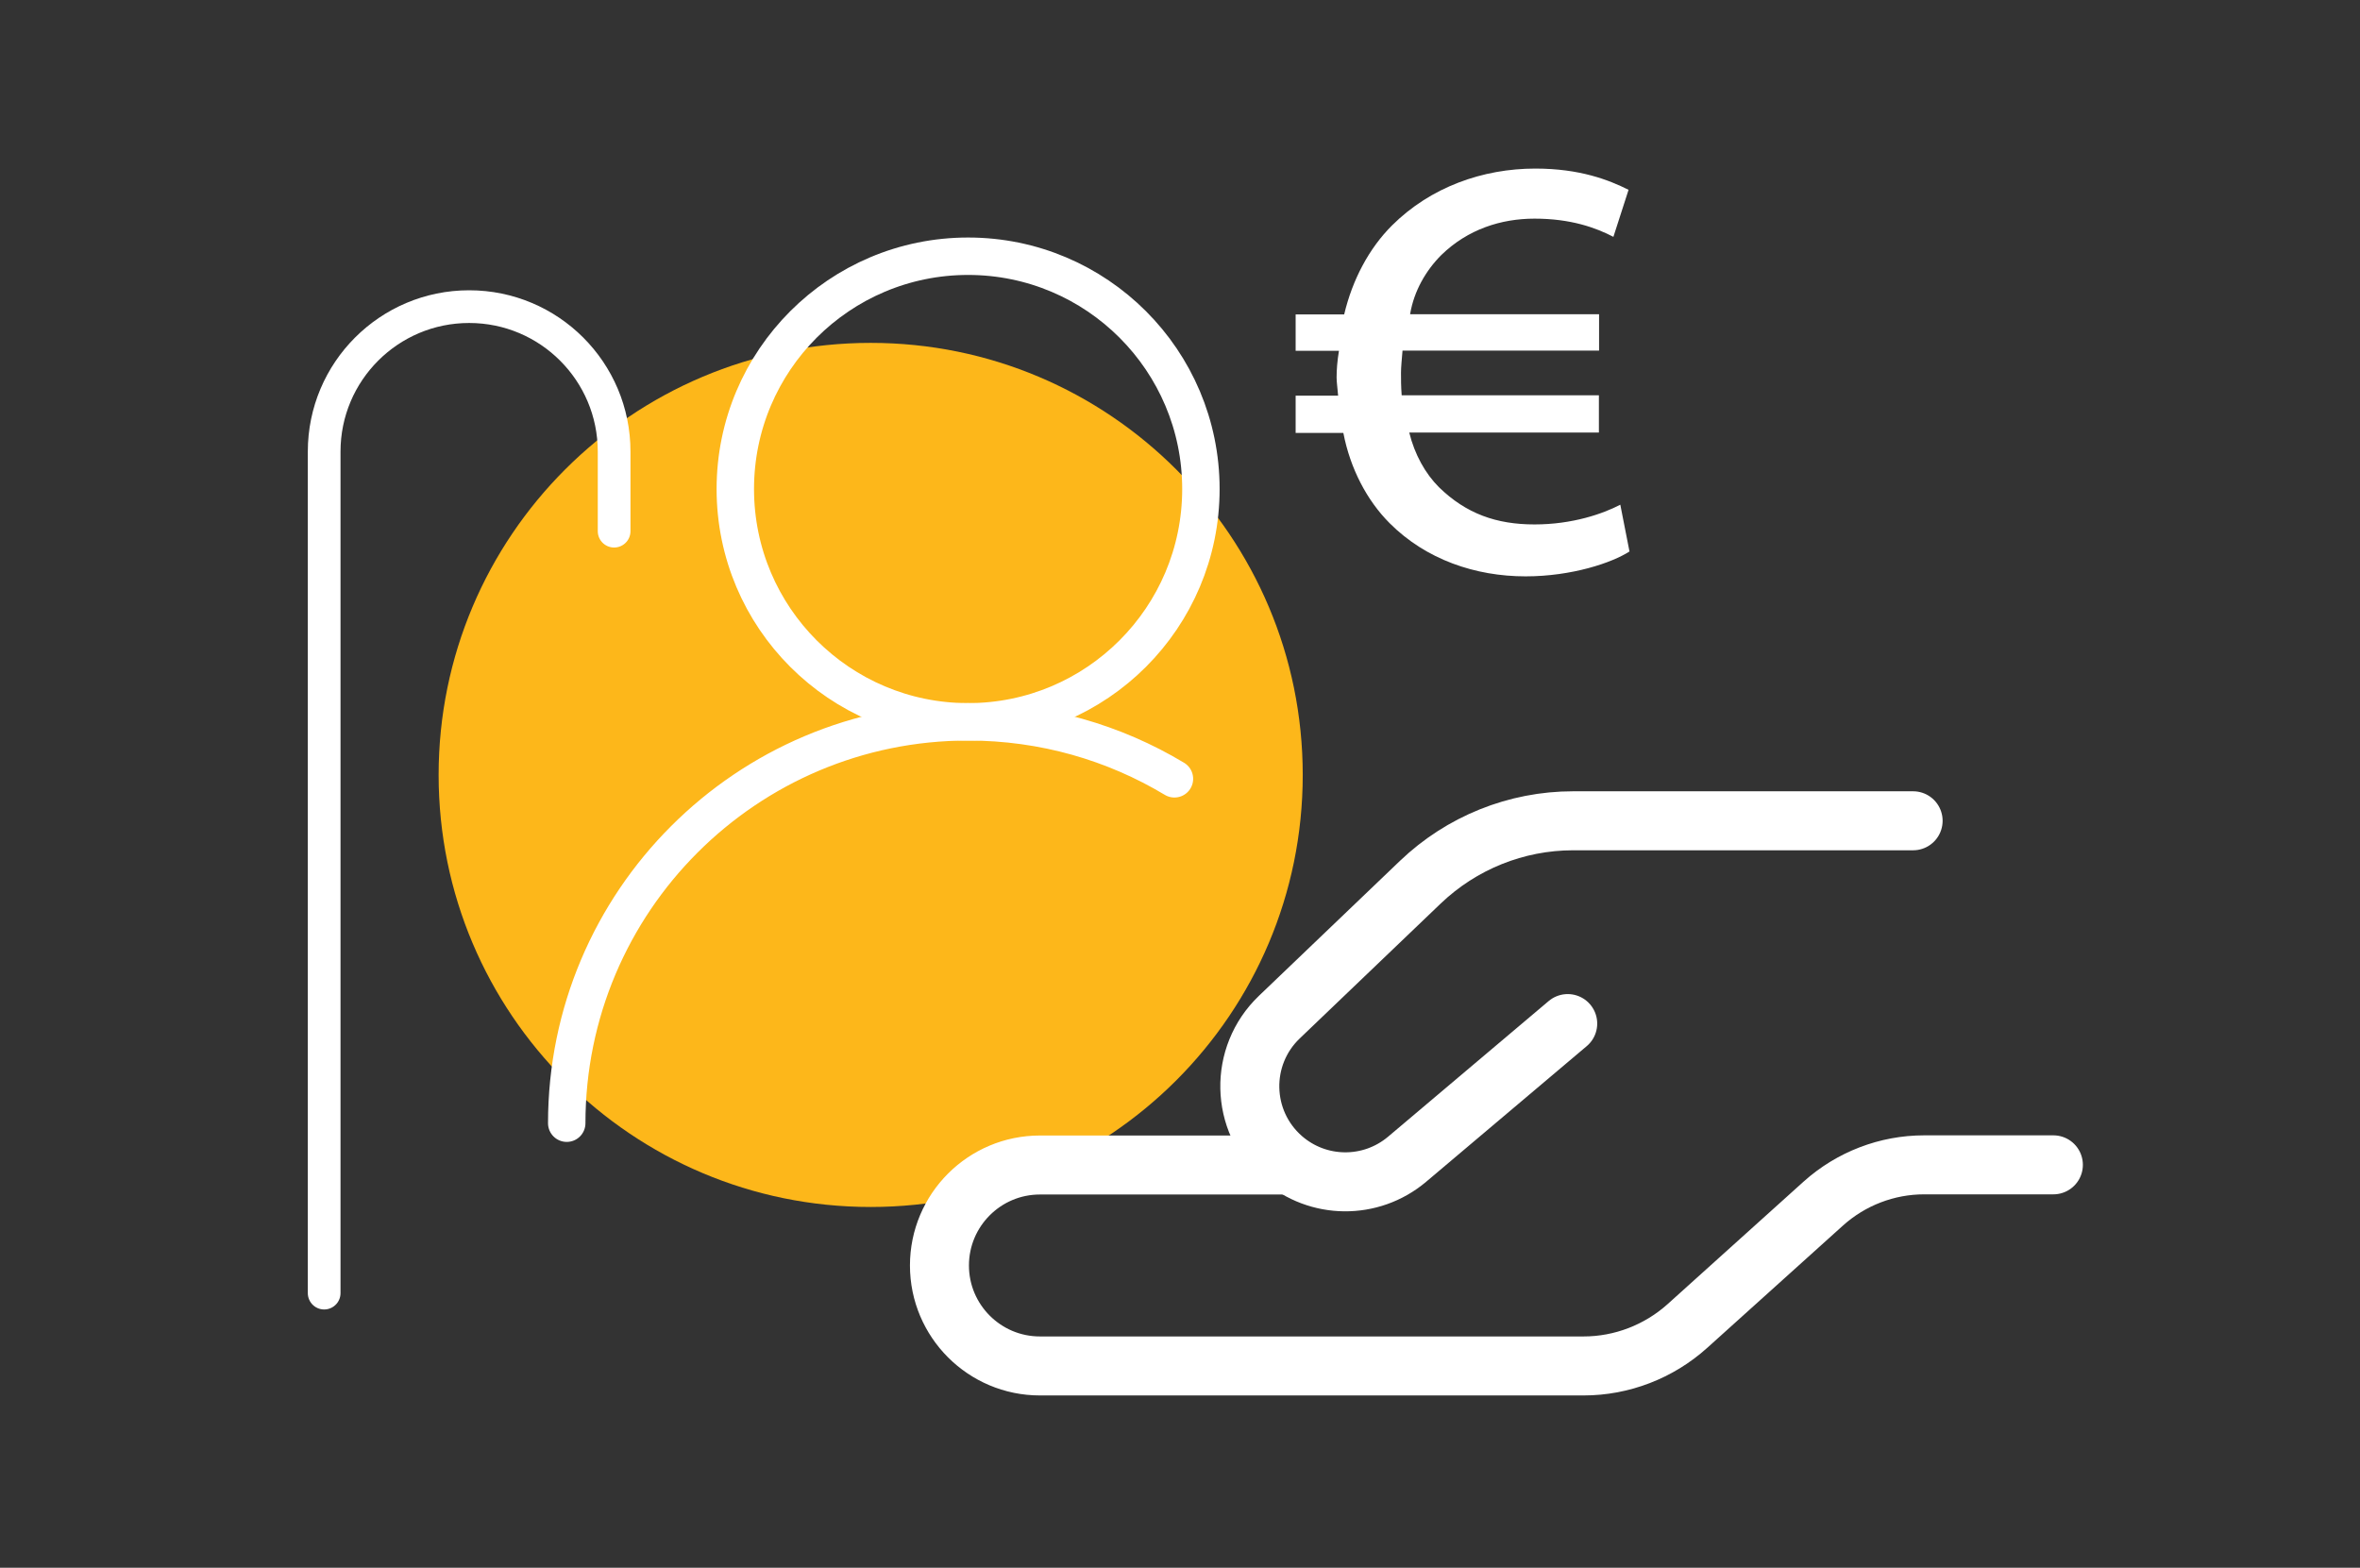
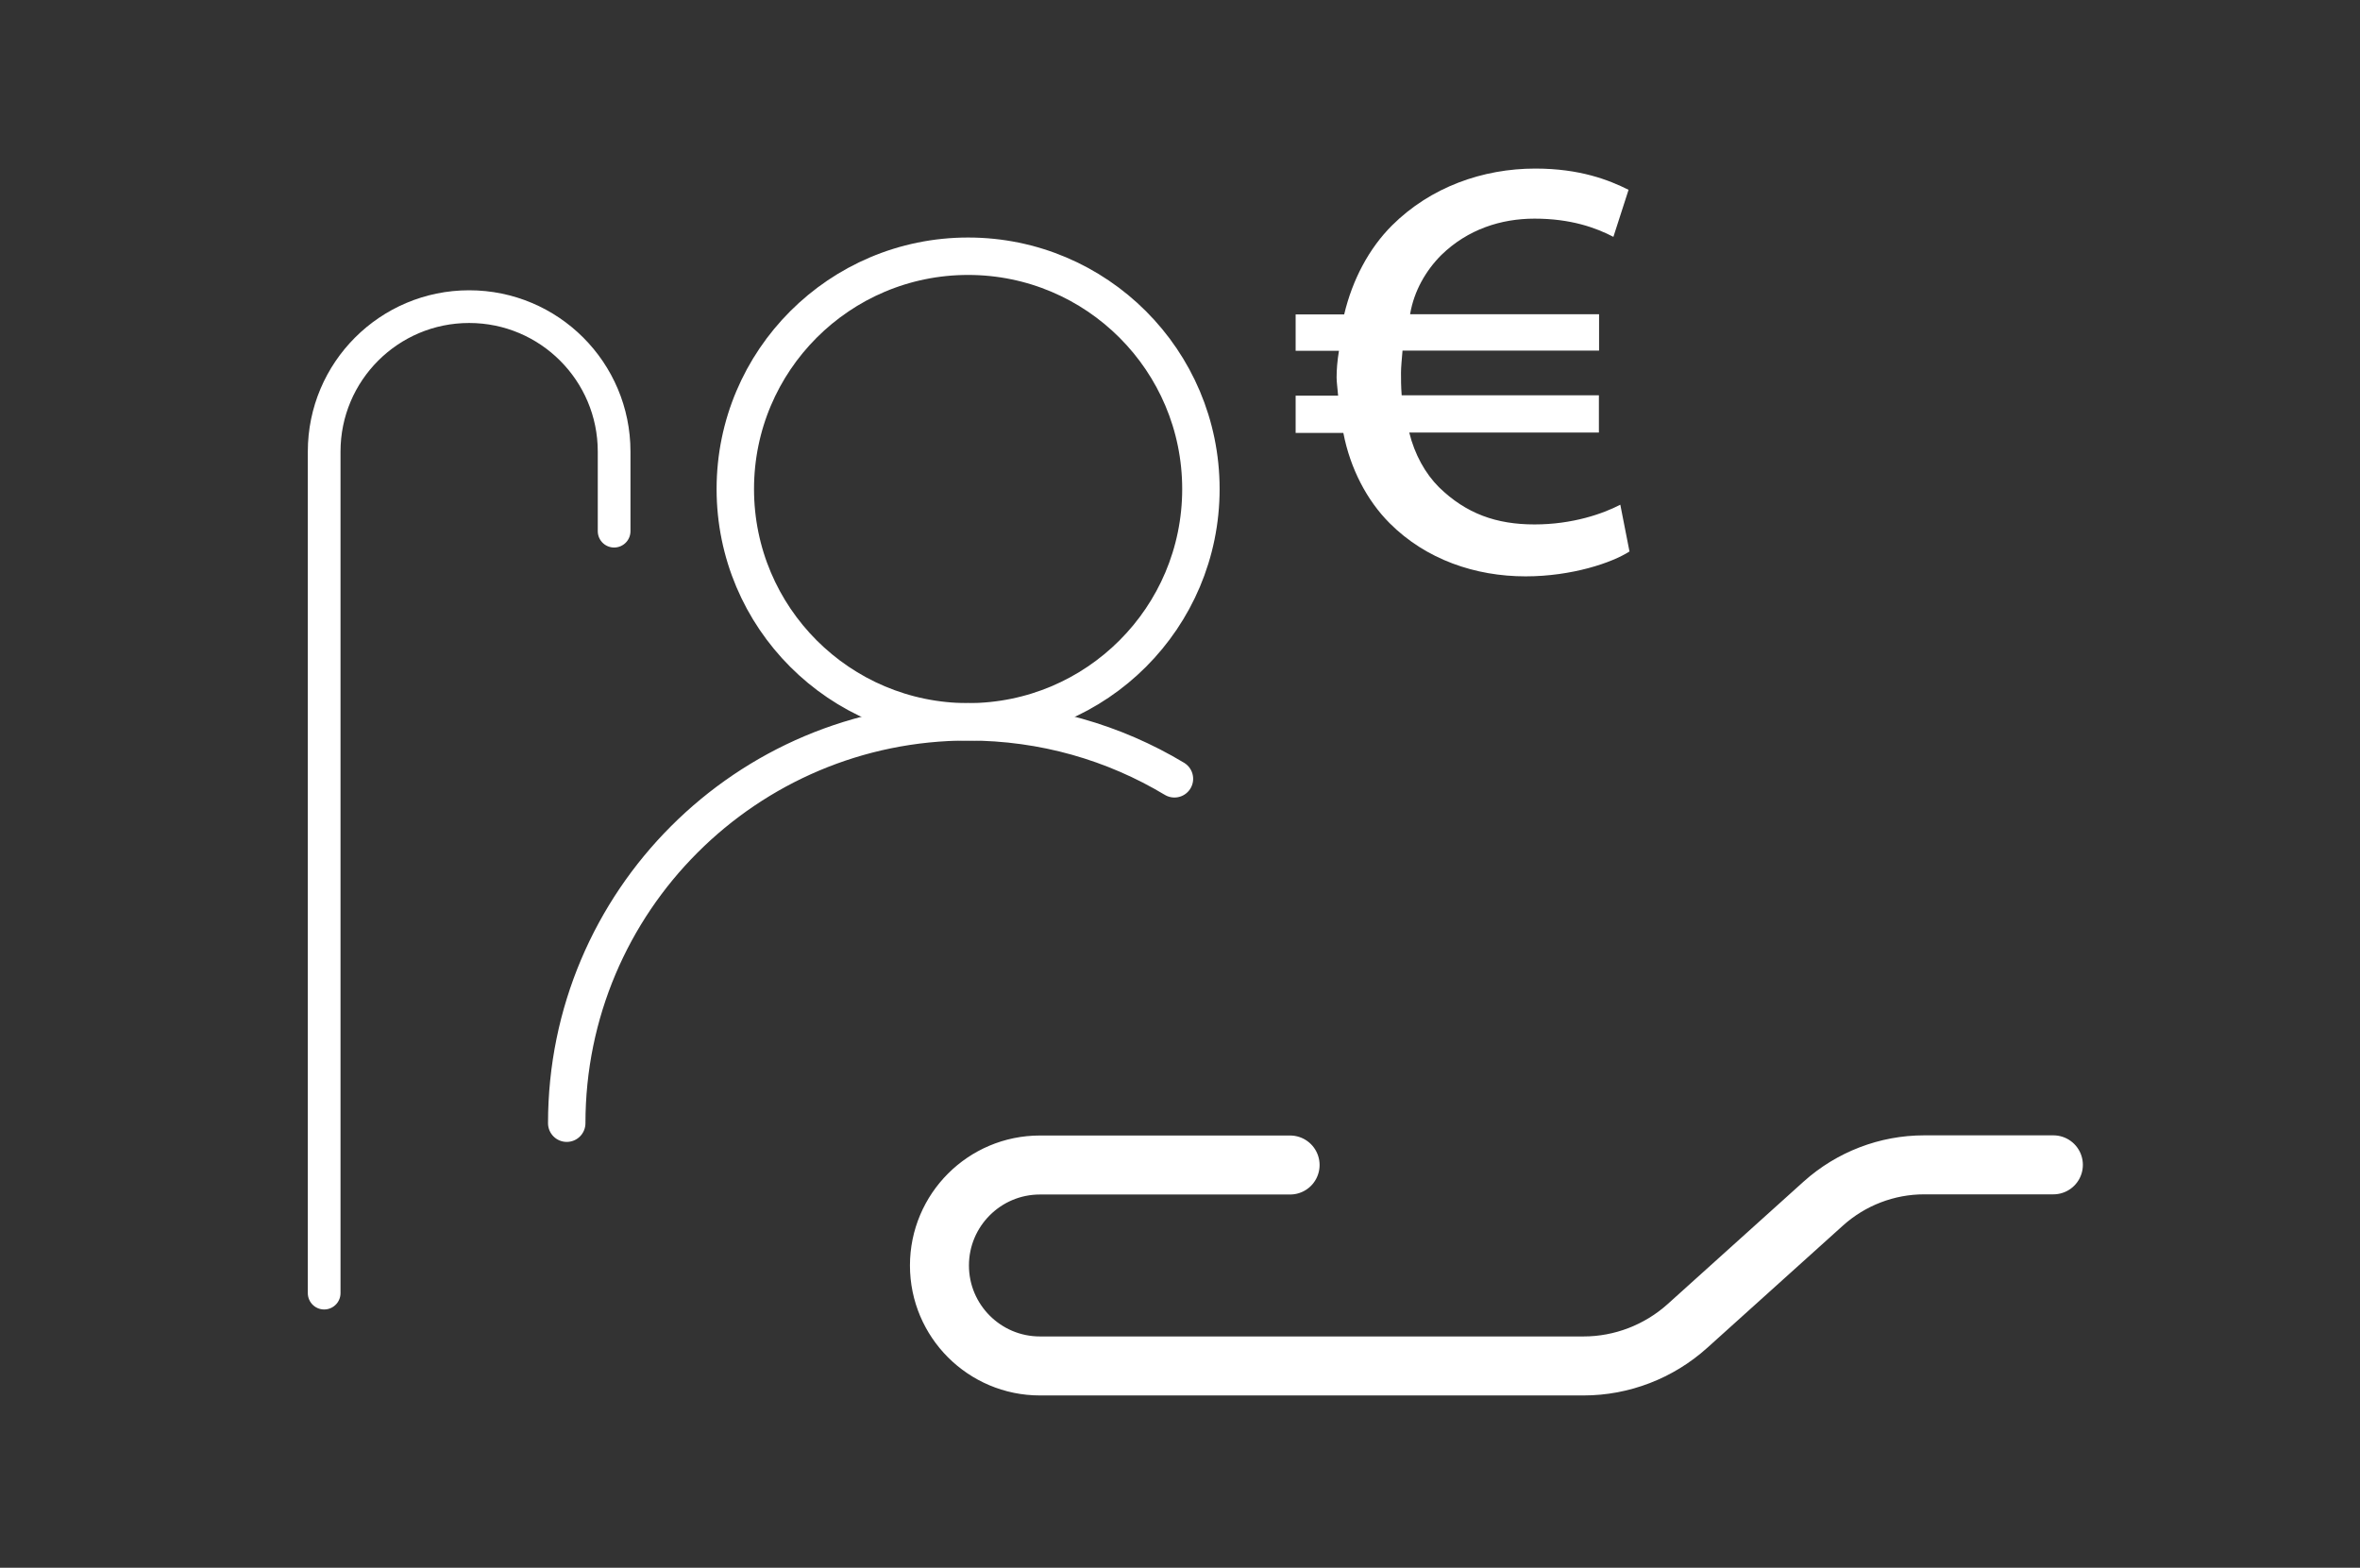
<svg xmlns="http://www.w3.org/2000/svg" width="140" height="93" viewBox="0 0 140 93" fill="none">
  <rect x="0" y="0" width="140" height="93" fill="#333333" stroke="none" />
-   <path d="M51.651 71.6C65.806 71.6 77.281 60.125 77.281 45.97C77.281 31.815 65.806 20.34 51.651 20.34C37.495 20.34 26.02 31.815 26.02 45.97C26.02 60.125 37.495 71.6 51.651 71.6Z" fill="#FDB71A" />
  <path d="M96.67 32.71C95.64 33.38 93.25 34.19 90.5 34.19C87.53 34.19 84.6 33.2 82.44 31.04C81.09 29.69 80.1 27.8 79.69 25.68H76.86V23.47H79.38C79.34 22.98 79.29 22.66 79.29 22.39C79.29 21.94 79.33 21.4 79.43 20.81H76.86V18.65H79.74C80.23 16.58 81.22 14.73 82.57 13.38C84.87 11.09 87.97 10 91.08 10C93.73 10 95.45 10.68 96.61 11.26L95.71 14.05C94.67 13.51 93.19 12.97 91.03 12.97C89.05 12.97 87.07 13.6 85.5 15.13C84.6 16.03 83.88 17.25 83.65 18.64H94.86V20.8H83.2C83.16 21.29 83.11 21.79 83.11 22.1C83.11 22.51 83.11 22.91 83.15 23.45H94.85V25.66H83.6C83.92 26.96 84.55 28.09 85.36 28.9C86.98 30.48 88.78 31.11 91.03 31.11C93.28 31.11 95.08 30.48 96.12 29.94L96.66 32.69L96.67 32.71Z" fill="white" />
  <path d="M69.67 46.2C66.09 44.05 61.91 42.82 57.43 42.82C44.28 42.82 33.62 53.48 33.62 66.63" stroke="white" stroke-width="2.22" stroke-linecap="round" stroke-linejoin="round" />
-   <path d="M57.43 42.82C65.057 42.82 71.24 36.637 71.24 29.01C71.24 21.383 65.057 15.2 57.43 15.2C49.803 15.2 43.62 21.383 43.62 29.01C43.62 36.637 49.803 42.82 57.43 42.82Z" stroke="white" stroke-width="2.22" stroke-linecap="round" stroke-linejoin="round" />
+   <path d="M57.43 42.82C65.057 42.82 71.24 36.637 71.24 29.01C71.24 21.383 65.057 15.2 57.43 15.2C49.803 15.2 43.62 21.383 43.62 29.01C43.62 36.637 49.803 42.82 57.43 42.82" stroke="white" stroke-width="2.22" stroke-linecap="round" stroke-linejoin="round" />
  <path d="M36.431 31.51V26.79C36.431 22.04 32.581 18.19 27.831 18.19C23.081 18.19 19.23 22.04 19.23 26.79V76.71" stroke="white" stroke-width="1.94" stroke-miterlimit="10" stroke-linecap="round" />
  <path d="M121.81 69.1H114.14C111.94 69.1 109.81 69.92 108.17 71.39L100.1 78.66C98.41 80.18 96.21 81.03 93.941 81.03H61.691C58.401 81.03 55.73 78.36 55.73 75.07C55.73 71.78 58.401 69.11 61.691 69.11H76.531" stroke="white" stroke-width="3.5" stroke-miterlimit="10" stroke-linecap="round" />
-   <path d="M93 60.72L83.47 68.77C81.32 70.58 78.18 70.55 76.07 68.7C73.57 66.5 73.49 62.64 75.89 60.34L84.26 52.33C86.7 50 89.94 48.69 93.32 48.69H113.49" stroke="white" stroke-width="3.5" stroke-miterlimit="10" stroke-linecap="round" />
</svg>